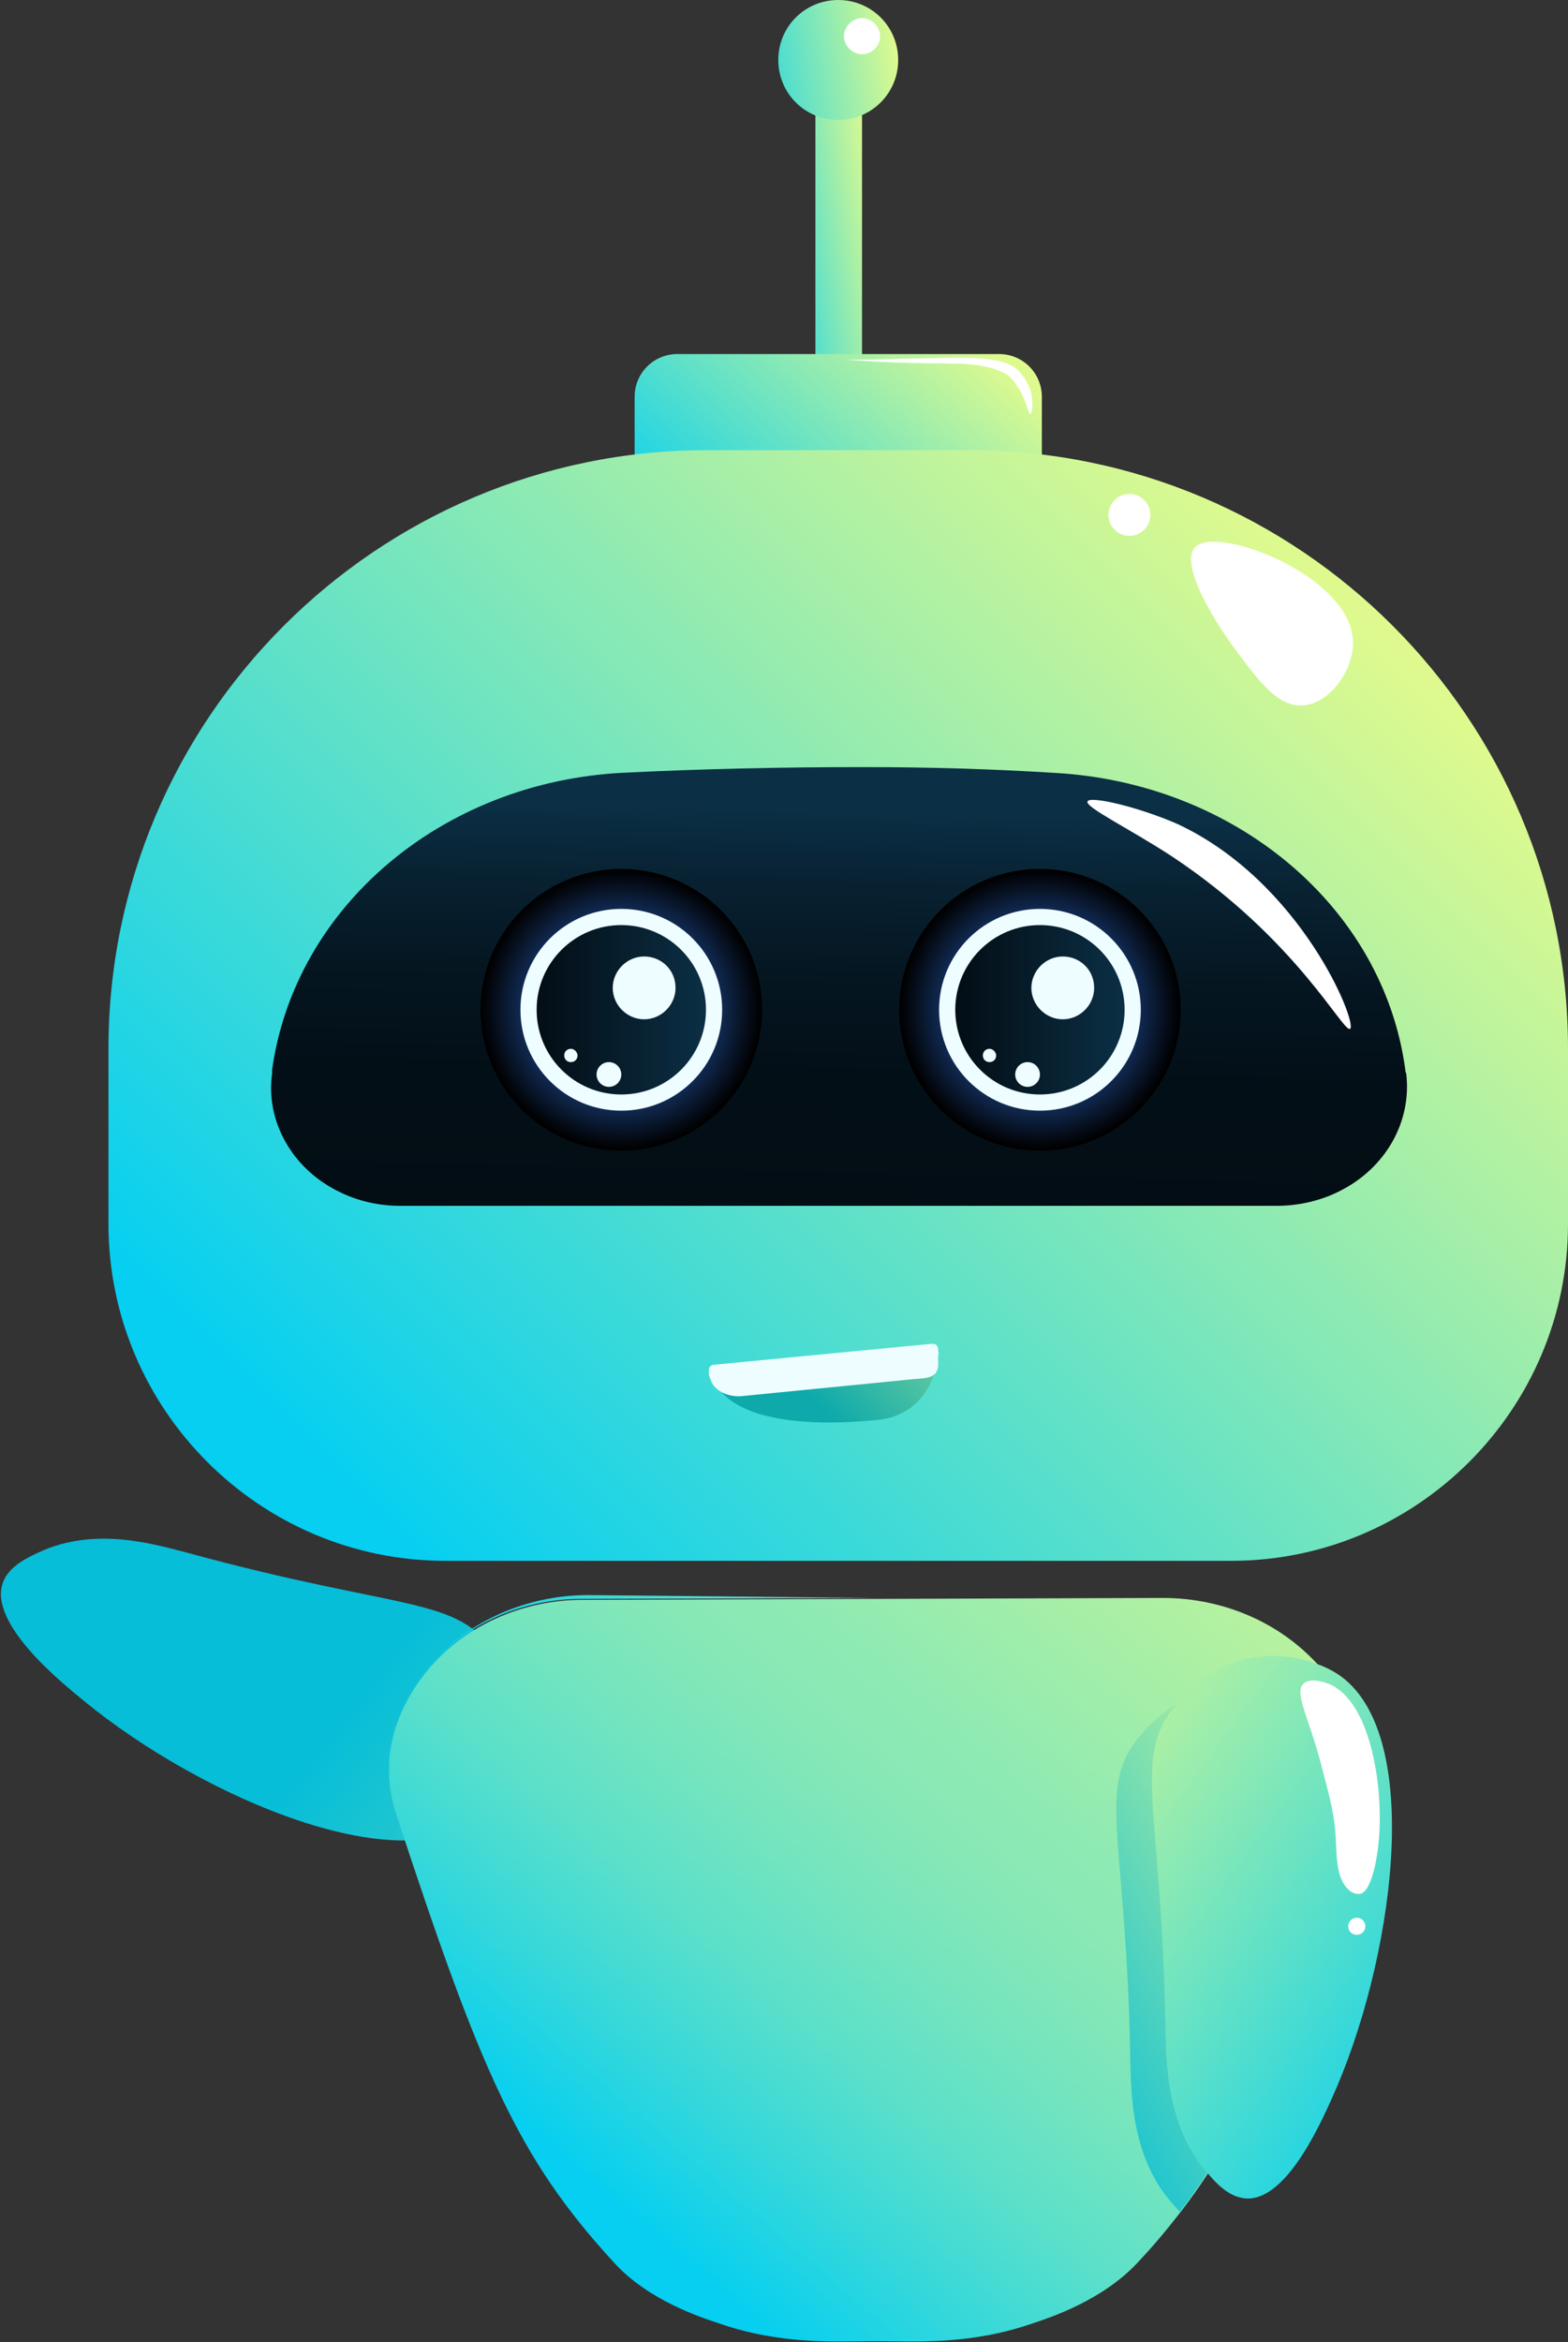
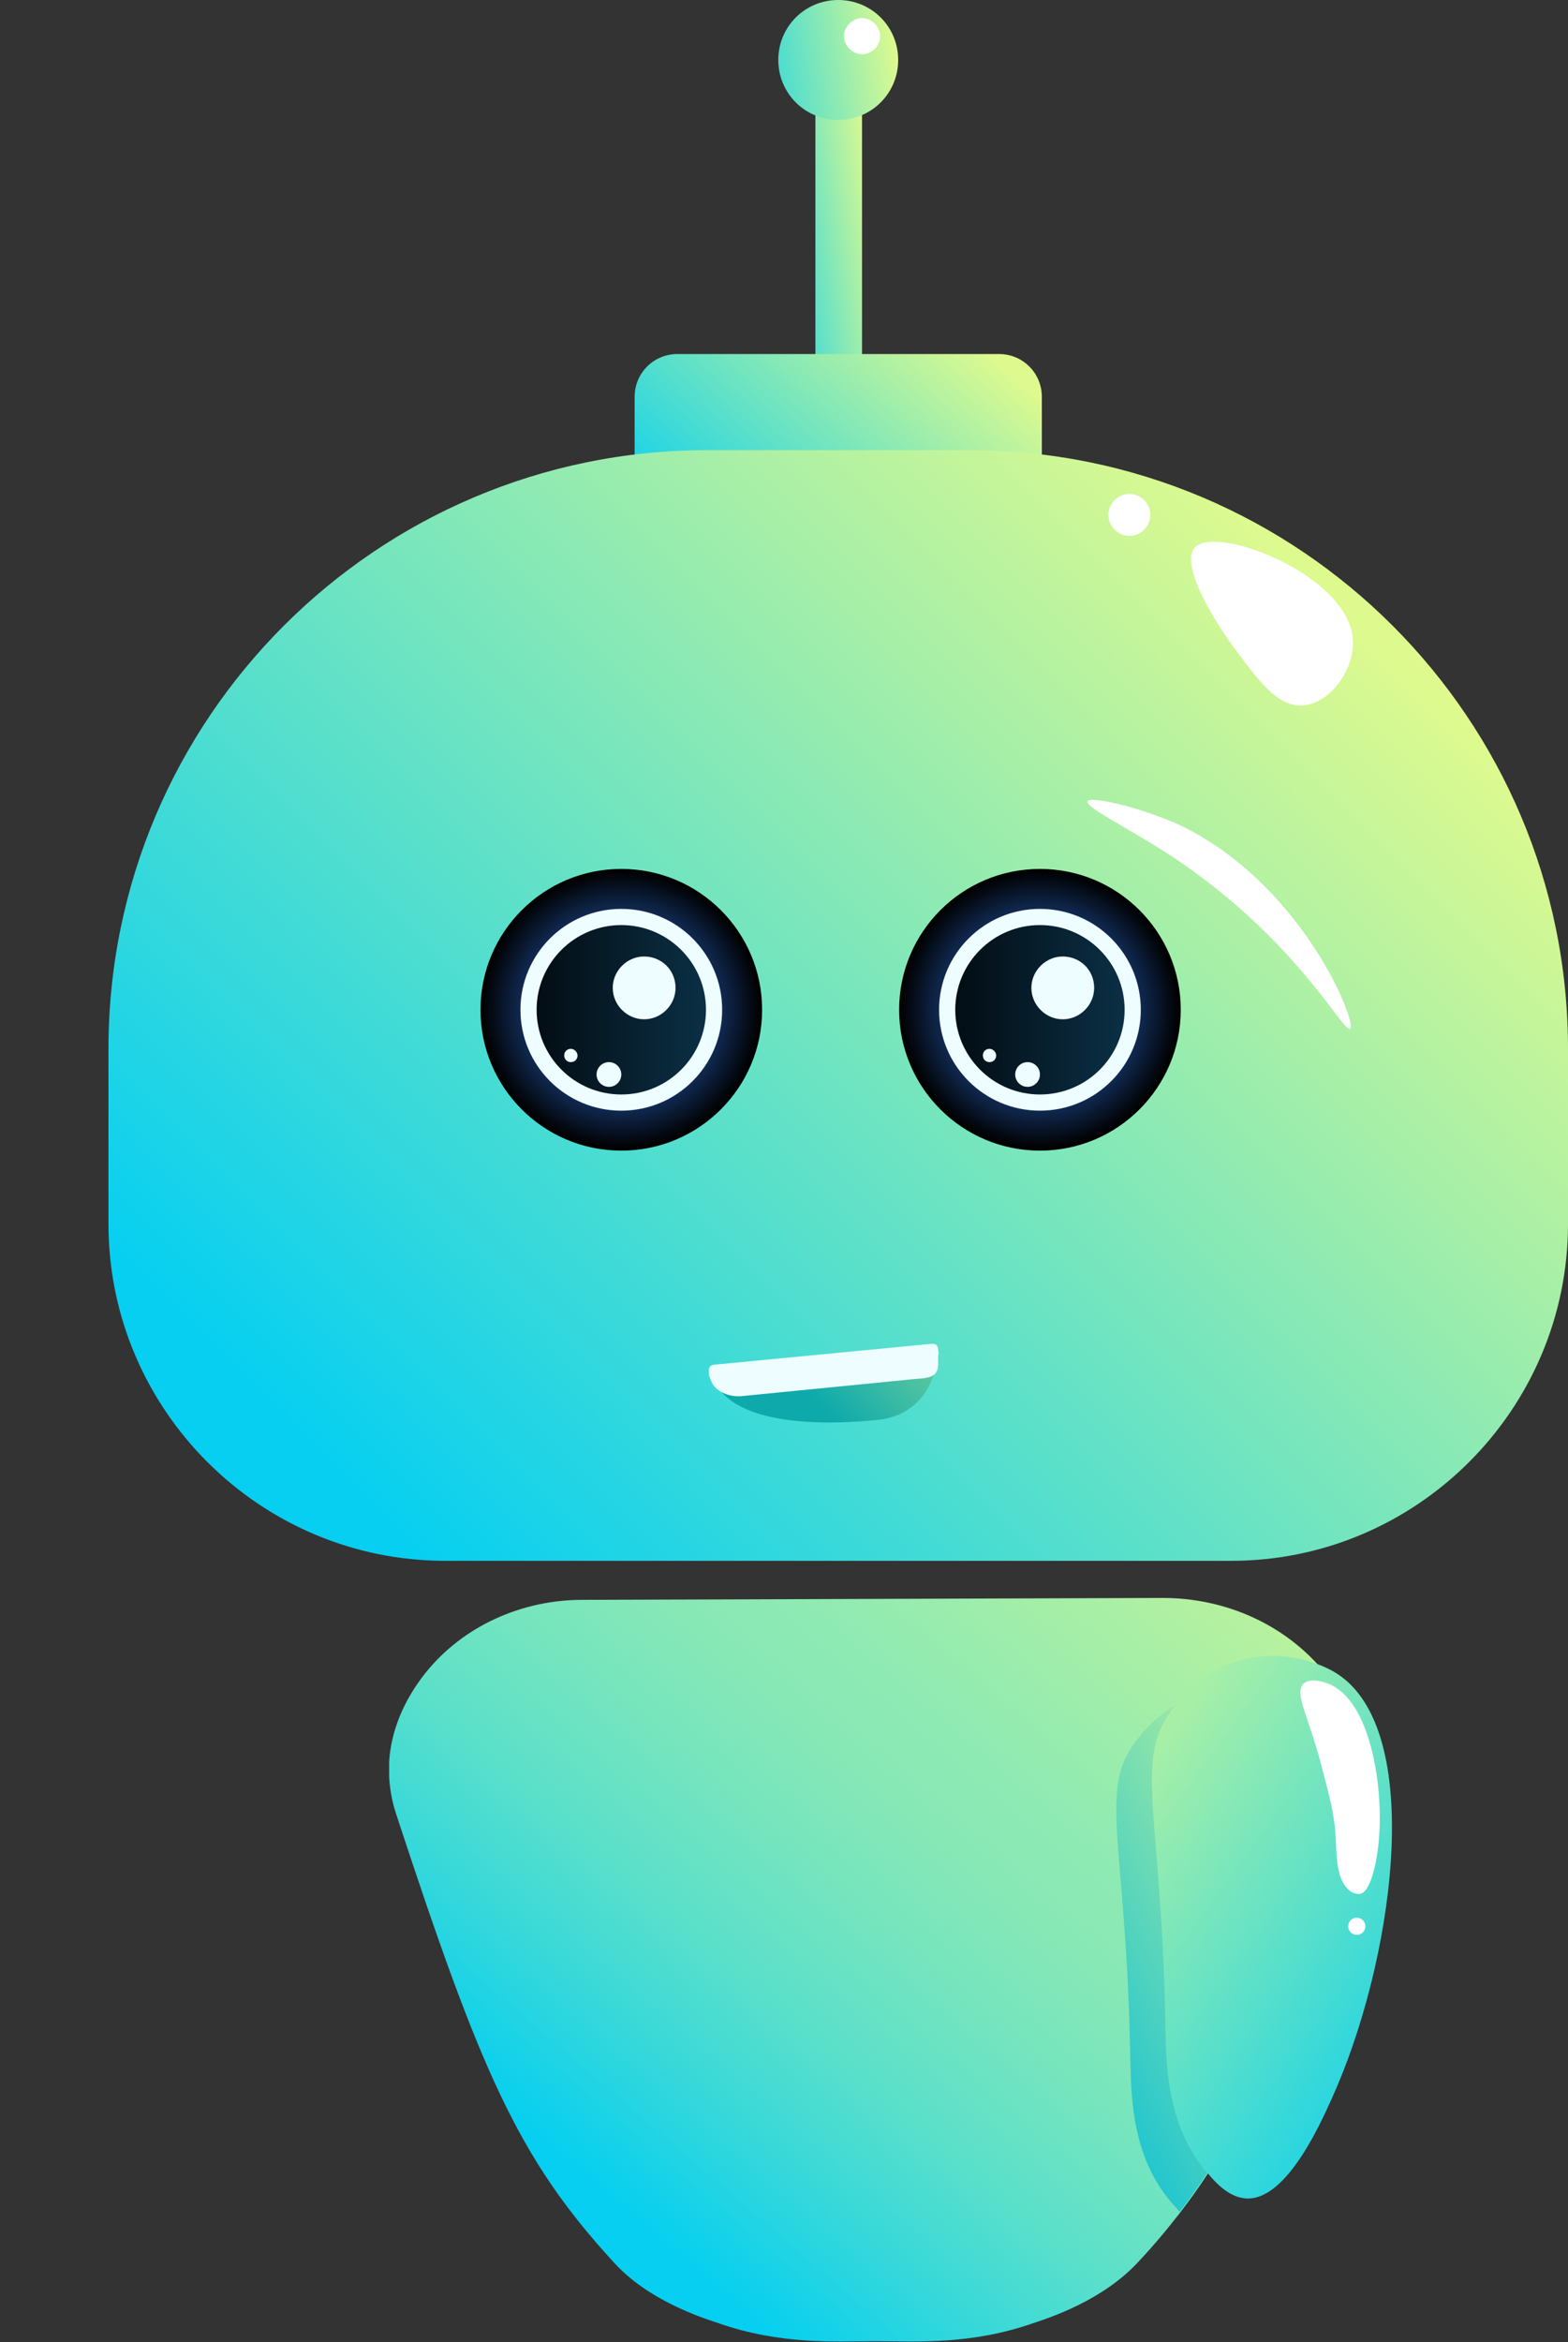
<svg xmlns="http://www.w3.org/2000/svg" id="Слой_1" x="0px" y="0px" viewBox="0 0 164.8 246.1" style="enable-background:new 0 0 164.8 246.1;" xml:space="preserve">
  <rect x="0" y="0" width="164.8" height="246.1" fill="#333333" stroke="none" />
  <style type="text/css"> .st0{fill:url(#SVGID_1_);} .st1{fill:url(#SVGID_00000174579692566308457910000011496943632724328594_);} .st2{fill:url(#SVGID_00000099628580854353849630000004540846652292898458_);} .st3{fill:url(#SVGID_00000120559114475414444390000004662848182316062093_);} .st4{fill:url(#SVGID_00000127728420930250598930000016537194425123026865_);} .st5{fill:url(#SVGID_00000049940229457290342030000017565070304742282629_);} .st6{fill:#EEFDFF;} .st7{fill:url(#SVGID_00000095307402836552996030000010674440466139212697_);} .st8{fill:url(#SVGID_00000029739425069519511180000014335016964203568772_);} .st9{fill:url(#SVGID_00000066510598477296480530000014687424392313822341_);} .st10{fill:url(#SVGID_00000052795557209184537230000001669921103374266781_);} .st11{fill:#FFFFFF;} .st12{fill:url(#SVGID_00000158010338830165734610000003981158508457614225_);} .st13{fill:url(#SVGID_00000169532706777592295500000007532257864109100934_);} .st14{fill:url(#SVGID_00000101094331893013592100000012063006137103384499_);} .st15{fill:url(#SVGID_00000144300386384301451190000011018439142200026793_);} .st16{fill:url(#SVGID_00000173159379831974442270000001811446493088969129_);} </style>
  <g>
    <g id="_лой_5">
      <g>
        <linearGradient id="SVGID_1_" gradientUnits="userSpaceOnUse" x1="-581.044" y1="366.056" x2="-502.154" y2="446.996" gradientTransform="matrix(0.112 0.994 0.994 -0.112 -266.302 795.903)">
          <stop offset="4.000000e-02" style="stop-color:#06BED8" />
          <stop offset="1" style="stop-color:#DEFA8E" />
        </linearGradient>
-         <path class="st0" d="M19.5,163.1c23,6.3,28.5,4.5,32.6,10.7c0.5,0.7,2.9,4.3,2.4,9c-0.4,3.7-2.5,6.6-3.7,7.8 c-7.9,7.6-29.6-1.7-42-11.9c-2.7-2.2-10-8.2-8.5-12.4c0.6-1.7,2.5-2.6,3.8-3.2C9.9,160.4,16,162.2,19.5,163.1L19.5,163.1z" />
        <linearGradient id="SVGID_00000141441374749852006300000009212742595353497252_" gradientUnits="userSpaceOnUse" x1="78.134" y1="219.941" x2="92.824" y2="222.081" gradientTransform="matrix(1 0 0 -1 0 245.89)">
          <stop offset="4.000000e-02" style="stop-color:#06CFF1" />
          <stop offset="1" style="stop-color:#DEFA8E" />
        </linearGradient>
        <rect x="85.7" y="8.4" style="fill:url(#SVGID_00000141441374749852006300000009212742595353497252_);" width="4.9" height="32.2" />
        <linearGradient id="SVGID_00000039109003583534624750000017727414181960864144_" gradientUnits="userSpaceOnUse" x1="74.387" y1="182.618" x2="100.467" y2="212.068" gradientTransform="matrix(1 0 0 -1 0 245.89)">
          <stop offset="4.000000e-02" style="stop-color:#06CFF1" />
          <stop offset="1" style="stop-color:#DEFA8E" />
        </linearGradient>
        <path style="fill:url(#SVGID_00000039109003583534624750000017727414181960864144_);" d="M71.2,37.2H105c2.5,0,4.5,2,4.5,4.5 v12.1c0,2.5-2,4.5-4.5,4.5H71.2c-2.5,0-4.5-2-4.5-4.5V41.7C66.7,39.2,68.7,37.2,71.2,37.2z" />
        <linearGradient id="SVGID_00000121981481191987074640000013836007270673602441_" gradientUnits="userSpaceOnUse" x1="36.581" y1="80.653" x2="139.931" y2="184.003" gradientTransform="matrix(1 0 0 -1 0 245.89)">
          <stop offset="4.000000e-02" style="stop-color:#06CFF1" />
          <stop offset="1" style="stop-color:#DEFA8E" />
        </linearGradient>
        <path style="fill:url(#SVGID_00000121981481191987074640000013836007270673602441_);" d="M74.3,47.3h27.6 c34.7,0,62.9,28.2,62.9,62.9v18.4c0,19.5-15.9,35.4-35.4,35.4H46.8c-19.5,0-35.4-15.9-35.4-35.4v-18.4 C11.4,75.5,39.6,47.3,74.3,47.3L74.3,47.3z" />
        <linearGradient id="SVGID_00000069365234639275574000000004748562724974732429_" gradientUnits="userSpaceOnUse" x1="87.853" y1="119.28" x2="88.773" y2="160.62" gradientTransform="matrix(1 0 0 -1 0 245.89)">
          <stop offset="0" style="stop-color:#030D14" />
          <stop offset="0.331" style="stop-color:#030F17" />
          <stop offset="0.585" style="stop-color:#051621" />
          <stop offset="0.812" style="stop-color:#082131" />
          <stop offset="1" style="stop-color:#0B2F45" />
        </linearGradient>
-         <path style="fill:url(#SVGID_00000069365234639275574000000004748562724974732429_);" d="M140.7,125.2L140.7,125.2 c-2,1-4.3,1.5-6.5,1.5H42.1c-2.3,0-4.5-0.5-6.5-1.5l0,0c-4.9-2.4-7.7-7.4-7-12.4l0-0.4c2.4-17.1,17.8-30.2,36.8-31.2 c8-0.4,16.5-0.6,25.3-0.6c6.9,0,13.6,0.2,20,0.6c19.1,1,34.7,14.1,37,31.2c0,0.1,0,0.2,0.1,0.4 C148.4,117.9,145.6,122.8,140.7,125.2L140.7,125.2z" />
        <g>
          <radialGradient id="SVGID_00000067926197375114040250000008995080438359911302_" cx="65.298" cy="139.81" r="14.656" gradientTransform="matrix(1 0 0 -1 0 245.89)" gradientUnits="userSpaceOnUse">
            <stop offset="0.13" style="stop-color:#3280FC" />
            <stop offset="1" style="stop-color:#000000" />
          </radialGradient>
          <circle style="fill:url(#SVGID_00000067926197375114040250000008995080438359911302_);" cx="65.3" cy="106.1" r="14.8" />
          <circle class="st6" cx="65.3" cy="106.1" r="10.6" />
          <linearGradient id="SVGID_00000066492421980778446570000002921019706996023474_" gradientUnits="userSpaceOnUse" x1="56.375" y1="139.81" x2="74.222" y2="139.81" gradientTransform="matrix(1 0 0 -1 0 245.89)">
            <stop offset="0" style="stop-color:#030D14" />
            <stop offset="1" style="stop-color:#0B2F45" />
          </linearGradient>
          <circle style="fill:url(#SVGID_00000066492421980778446570000002921019706996023474_);" cx="65.3" cy="106.1" r="8.9" />
          <path class="st6" d="M71,103.8c0,1.8-1.5,3.3-3.3,3.3c-1.8,0-3.3-1.5-3.3-3.3c0-1.8,1.5-3.3,3.3-3.3 C69.5,100.5,71,101.9,71,103.8z" />
          <circle class="st6" cx="64" cy="112.9" r="1.3" />
          <path class="st6" d="M60.7,110.9c0,0.4-0.3,0.7-0.7,0.7s-0.7-0.3-0.7-0.7s0.3-0.7,0.7-0.7S60.7,110.6,60.7,110.9z" />
        </g>
        <g>
          <radialGradient id="SVGID_00000008833058699234179930000012746513036707812516_" cx="109.3" cy="139.81" r="14.656" gradientTransform="matrix(1 0 0 -1 0 245.89)" gradientUnits="userSpaceOnUse">
            <stop offset="0.13" style="stop-color:#3280FC" />
            <stop offset="1" style="stop-color:#000000" />
          </radialGradient>
          <circle style="fill:url(#SVGID_00000008833058699234179930000012746513036707812516_);" cx="109.3" cy="106.1" r="14.8" />
          <circle class="st6" cx="109.3" cy="106.1" r="10.6" />
          <linearGradient id="SVGID_00000124855978001960209270000010432905423937117859_" gradientUnits="userSpaceOnUse" x1="100.377" y1="139.81" x2="118.224" y2="139.81" gradientTransform="matrix(1 0 0 -1 0 245.89)">
            <stop offset="0" style="stop-color:#030D14" />
            <stop offset="1" style="stop-color:#0B2F45" />
          </linearGradient>
          <circle style="fill:url(#SVGID_00000124855978001960209270000010432905423937117859_);" cx="109.3" cy="106.1" r="8.9" />
          <path class="st6" d="M115,103.8c0,1.8-1.5,3.3-3.3,3.3c-1.8,0-3.3-1.5-3.3-3.3c0-1.8,1.5-3.3,3.3-3.3 C113.5,100.5,115,101.9,115,103.8z" />
          <circle class="st6" cx="108" cy="112.9" r="1.3" />
          <path class="st6" d="M104.7,110.9c0,0.4-0.3,0.7-0.7,0.7s-0.7-0.3-0.7-0.7s0.3-0.7,0.7-0.7S104.7,110.6,104.7,110.9z" />
        </g>
        <linearGradient id="SVGID_00000168832664833509245400000005940633660553007285_" gradientUnits="userSpaceOnUse" x1="74.904" y1="237.688" x2="94.355" y2="240.518" gradientTransform="matrix(1 0 0 -1 0 245.89)">
          <stop offset="4.000000e-02" style="stop-color:#06CFF1" />
          <stop offset="1" style="stop-color:#DEFA8E" />
        </linearGradient>
        <path style="fill:url(#SVGID_00000168832664833509245400000005940633660553007285_);" d="M94.4,6.3c0,3.5-2.8,6.3-6.3,6.3 s-6.3-2.8-6.3-6.3S84.6,0,88.1,0S94.4,2.8,94.4,6.3z" />
        <path class="st11" d="M92.5,3.8c0,1.1-0.9,1.9-1.9,1.9s-1.9-0.9-1.9-1.9s0.9-1.9,1.9-1.9S92.5,2.8,92.5,3.8z" />
        <path class="st11" d="M142.2,67.4c0.1,2.9-2.3,6.4-5.1,6.7c-2.6,0.3-4.6-2.3-6.7-5.1c-2.1-2.7-6.6-9.5-4.8-11.5 C127.9,55.1,142,60.5,142.2,67.4L142.2,67.4z" />
        <circle class="st11" cx="118.7" cy="54.1" r="2.2" />
        <path class="st11" d="M141.9,108.1c-0.7,0.5-5.6-9.4-18.7-18.1c-4.6-3-9.2-5.2-8.9-5.8c0.3-0.6,5.4,0.6,9.5,2.4 C136.8,92.7,142.7,107.5,141.9,108.1L141.9,108.1z" />
-         <path class="st11" d="M108.3,43.5c-0.2,0-0.3-0.9-1-2.3c0,0-0.4-0.7-0.8-1.2c-1.3-1.8-5.8-1.8-6.1-1.8C93.5,38.2,89,37.8,89,37.8 s3.3,0,5.6-0.1c6.7-0.1,10.7-0.5,12.5,1.3c0.7,0.8,1.1,1.7,1.1,1.7C108.7,42.1,108.5,43.4,108.3,43.5L108.3,43.5z" />
        <linearGradient id="SVGID_00000165234101033512553990000013354449689741272240_" gradientUnits="userSpaceOnUse" x1="83.374" y1="97.731" x2="105.826" y2="120.174" gradientTransform="matrix(1 0 0 -1 0 245.89)">
          <stop offset="7.000000e-02" style="stop-color:#0DA9AB" />
          <stop offset="1" style="stop-color:#DEFA8E" />
        </linearGradient>
        <path style="fill:url(#SVGID_00000165234101033512553990000013354449689741272240_);" d="M92.2,149.2c-6,0.6-15.6,0.6-17.4-4.7 c0.5,1.1,1.4,1.7,2.6,1.6l18.8-1.7c1.4-0.1,2.2-0.5,2.3-1.9C98.6,142.5,98.2,148.6,92.2,149.2z" />
        <path class="st6" d="M98.6,143.5c-0.1,1.3-1.2,1.3-2.5,1.4l-18.2,1.8c-1.3,0.1-2.8-0.5-3.2-1.7c-0.2-0.6-0.2-0.3-0.2-0.9 c0-0.2,0-0.3,0.1-0.5c0.1-0.1,0.3-0.2,0.4-0.2l22.9-2.2c0.2,0,0.3,0,0.5,0.1c0.1,0.1,0.2,0.3,0.2,0.4c0,0.6,0.1,0.2,0,0.8 L98.6,143.5z" />
        <linearGradient id="SVGID_00000003093460317144757070000007104088539305065097_" gradientUnits="userSpaceOnUse" x1="59.257" y1="12.418" x2="138.536" y2="104.998" gradientTransform="matrix(1 0 0 -1 0 245.89)">
          <stop offset="4.000000e-02" style="stop-color:#06CFF1" />
          <stop offset="4.000000e-02" style="stop-color:#06CFF0" />
          <stop offset="0.16" style="stop-color:#36D8DA" />
          <stop offset="0.27" style="stop-color:#5CE0C9" />
          <stop offset="0.38" style="stop-color:#77E5BD" />
          <stop offset="0.47" style="stop-color:#88E8B5" />
          <stop offset="0.54" style="stop-color:#8EEAB3" />
          <stop offset="0.8" style="stop-color:#B9F29E" />
          <stop offset="1" style="stop-color:#DEFA8E" />
        </linearGradient>
        <path style="fill:url(#SVGID_00000003093460317144757070000007104088539305065097_);" d="M143.1,185.9c0,0.2,0,0.4,0,0.6 c-0.1,1.9-0.5,3.4-0.7,4c-6.3,19.3-10.1,29.5-15.4,37.8c-0.9,1.4-1.9,2.8-2.9,4.1c-1.4,1.8-2.8,3.5-4.5,5.3 c-3.7,4-9.2,5.8-11,6.4c-6.6,2.3-12.3,1.9-16.2,1.9h-0.7c-3.9,0-9.6,0.4-16.2-1.9c-1.8-0.6-7.4-2.4-11-6.4 c-10.1-11-14-20.1-22.9-47.2c-0.2-0.6-0.6-2-0.7-3.8c0-0.5,0-1.1,0-1.6c0.2-3.2,1.5-6.4,3.8-9.3c4-5,10.2-7.7,16.5-7.7L92,168 l30.2-0.1c6.5,0,12.8,2.7,17,7.8c2,2.4,3.3,5.1,3.8,7.8c0.1,0.4,0.1,0.8,0.2,1.2C143.1,185,143.1,185.4,143.1,185.9L143.1,185.9z " />
        <linearGradient id="SVGID_00000042005277274244531960000016416284162523226265_" gradientUnits="userSpaceOnUse" x1="55.023" y1="58.581" x2="102.703" y2="114.251" gradientTransform="matrix(1 0 0 -1 0 245.89)">
          <stop offset="4.000000e-02" style="stop-color:#06CFF1" />
          <stop offset="1" style="stop-color:#DEFA8E" />
        </linearGradient>
-         <path style="fill:url(#SVGID_00000042005277274244531960000016416284162523226265_);" d="M91.9,167.9l-30.8,0.1 c-6.4,0-12.6,2.8-16.5,7.7c-2.3,2.9-3.7,6.1-3.8,9.3c0.2-3.3,1.5-6.6,4-9.6c4.1-5,10.5-7.8,17-7.8L91.9,167.9z" />
        <linearGradient id="SVGID_00000143612460520313327690000002788261607500483202_" gradientUnits="userSpaceOnUse" x1="-668.061" y1="76.091" x2="-602.841" y2="110.071" gradientTransform="matrix(-0.989 -0.151 0.151 -0.989 -514.434 194.275)">
          <stop offset="4.000000e-02" style="stop-color:#06CFF1" />
          <stop offset="7.000000e-02" style="stop-color:#0FD0EC" />
          <stop offset="0.42" style="stop-color:#66E2C4" />
          <stop offset="0.69" style="stop-color:#A7EFA7" />
          <stop offset="0.9" style="stop-color:#CEF694" />
          <stop offset="1" style="stop-color:#DEFA8E" />
        </linearGradient>
        <path style="fill:url(#SVGID_00000143612460520313327690000002788261607500483202_);" d="M122.5,213.3 c-0.4-23.9-3.7-28.6,1.1-34.3c0.6-0.6,3.3-4,7.9-4.8c3.7-0.7,7,0.5,8.6,1.4c9.6,5.4,6.7,28.9,0.4,43.7 c-1.4,3.2-5.1,11.9-9.5,11.7c-1.8-0.1-3.2-1.6-4.1-2.7C122.6,223.2,122.6,216.9,122.5,213.3z" />
        <linearGradient id="SVGID_00000085216767198165460910000008329743894803430582_" gradientUnits="userSpaceOnUse" x1="105.154" y1="30.46" x2="147.224" y2="52.38" gradientTransform="matrix(1 0 0 -1 0 245.89)">
          <stop offset="4.000000e-02" style="stop-color:#06BED8" />
          <stop offset="1" style="stop-color:#DEFA8E" />
        </linearGradient>
        <path style="fill:url(#SVGID_00000085216767198165460910000008329743894803430582_);" d="M126.9,228.3c-0.9,1.4-1.9,2.8-2.9,4.1 c-0.3-0.3-0.6-0.7-0.9-1c-4.2-4.9-4.2-11.3-4.3-14.9c-0.4-23.9-3.7-28.6,1.1-34.2c0.3-0.4,1.6-1.9,3.7-3.2 c-4.7,5.7-1.5,10.4-1.1,34.2C122.6,216.9,122.6,223.3,126.9,228.3C126.9,228.2,126.9,228.2,126.9,228.3L126.9,228.3z" />
        <path class="st11" d="M140.4,193.4c-0.1-2.6-0.6-4.4-1.6-8.2c-1.3-4.9-2.8-7.3-1.8-8.3c0.7-0.6,2-0.2,2.3-0.1 c4.5,1.4,5.9,9.9,5.7,15.2c-0.1,3.2-0.9,6.9-2.1,7c-0.2,0-0.6,0-1-0.3C140.5,197.6,140.5,195.4,140.4,193.4L140.4,193.4z" />
        <path class="st11" d="M143.5,202.4c0,0.5-0.4,0.9-0.9,0.9s-0.9-0.4-0.9-0.9s0.4-0.9,0.9-0.9S143.5,201.9,143.5,202.4z" />
      </g>
    </g>
  </g>
</svg>